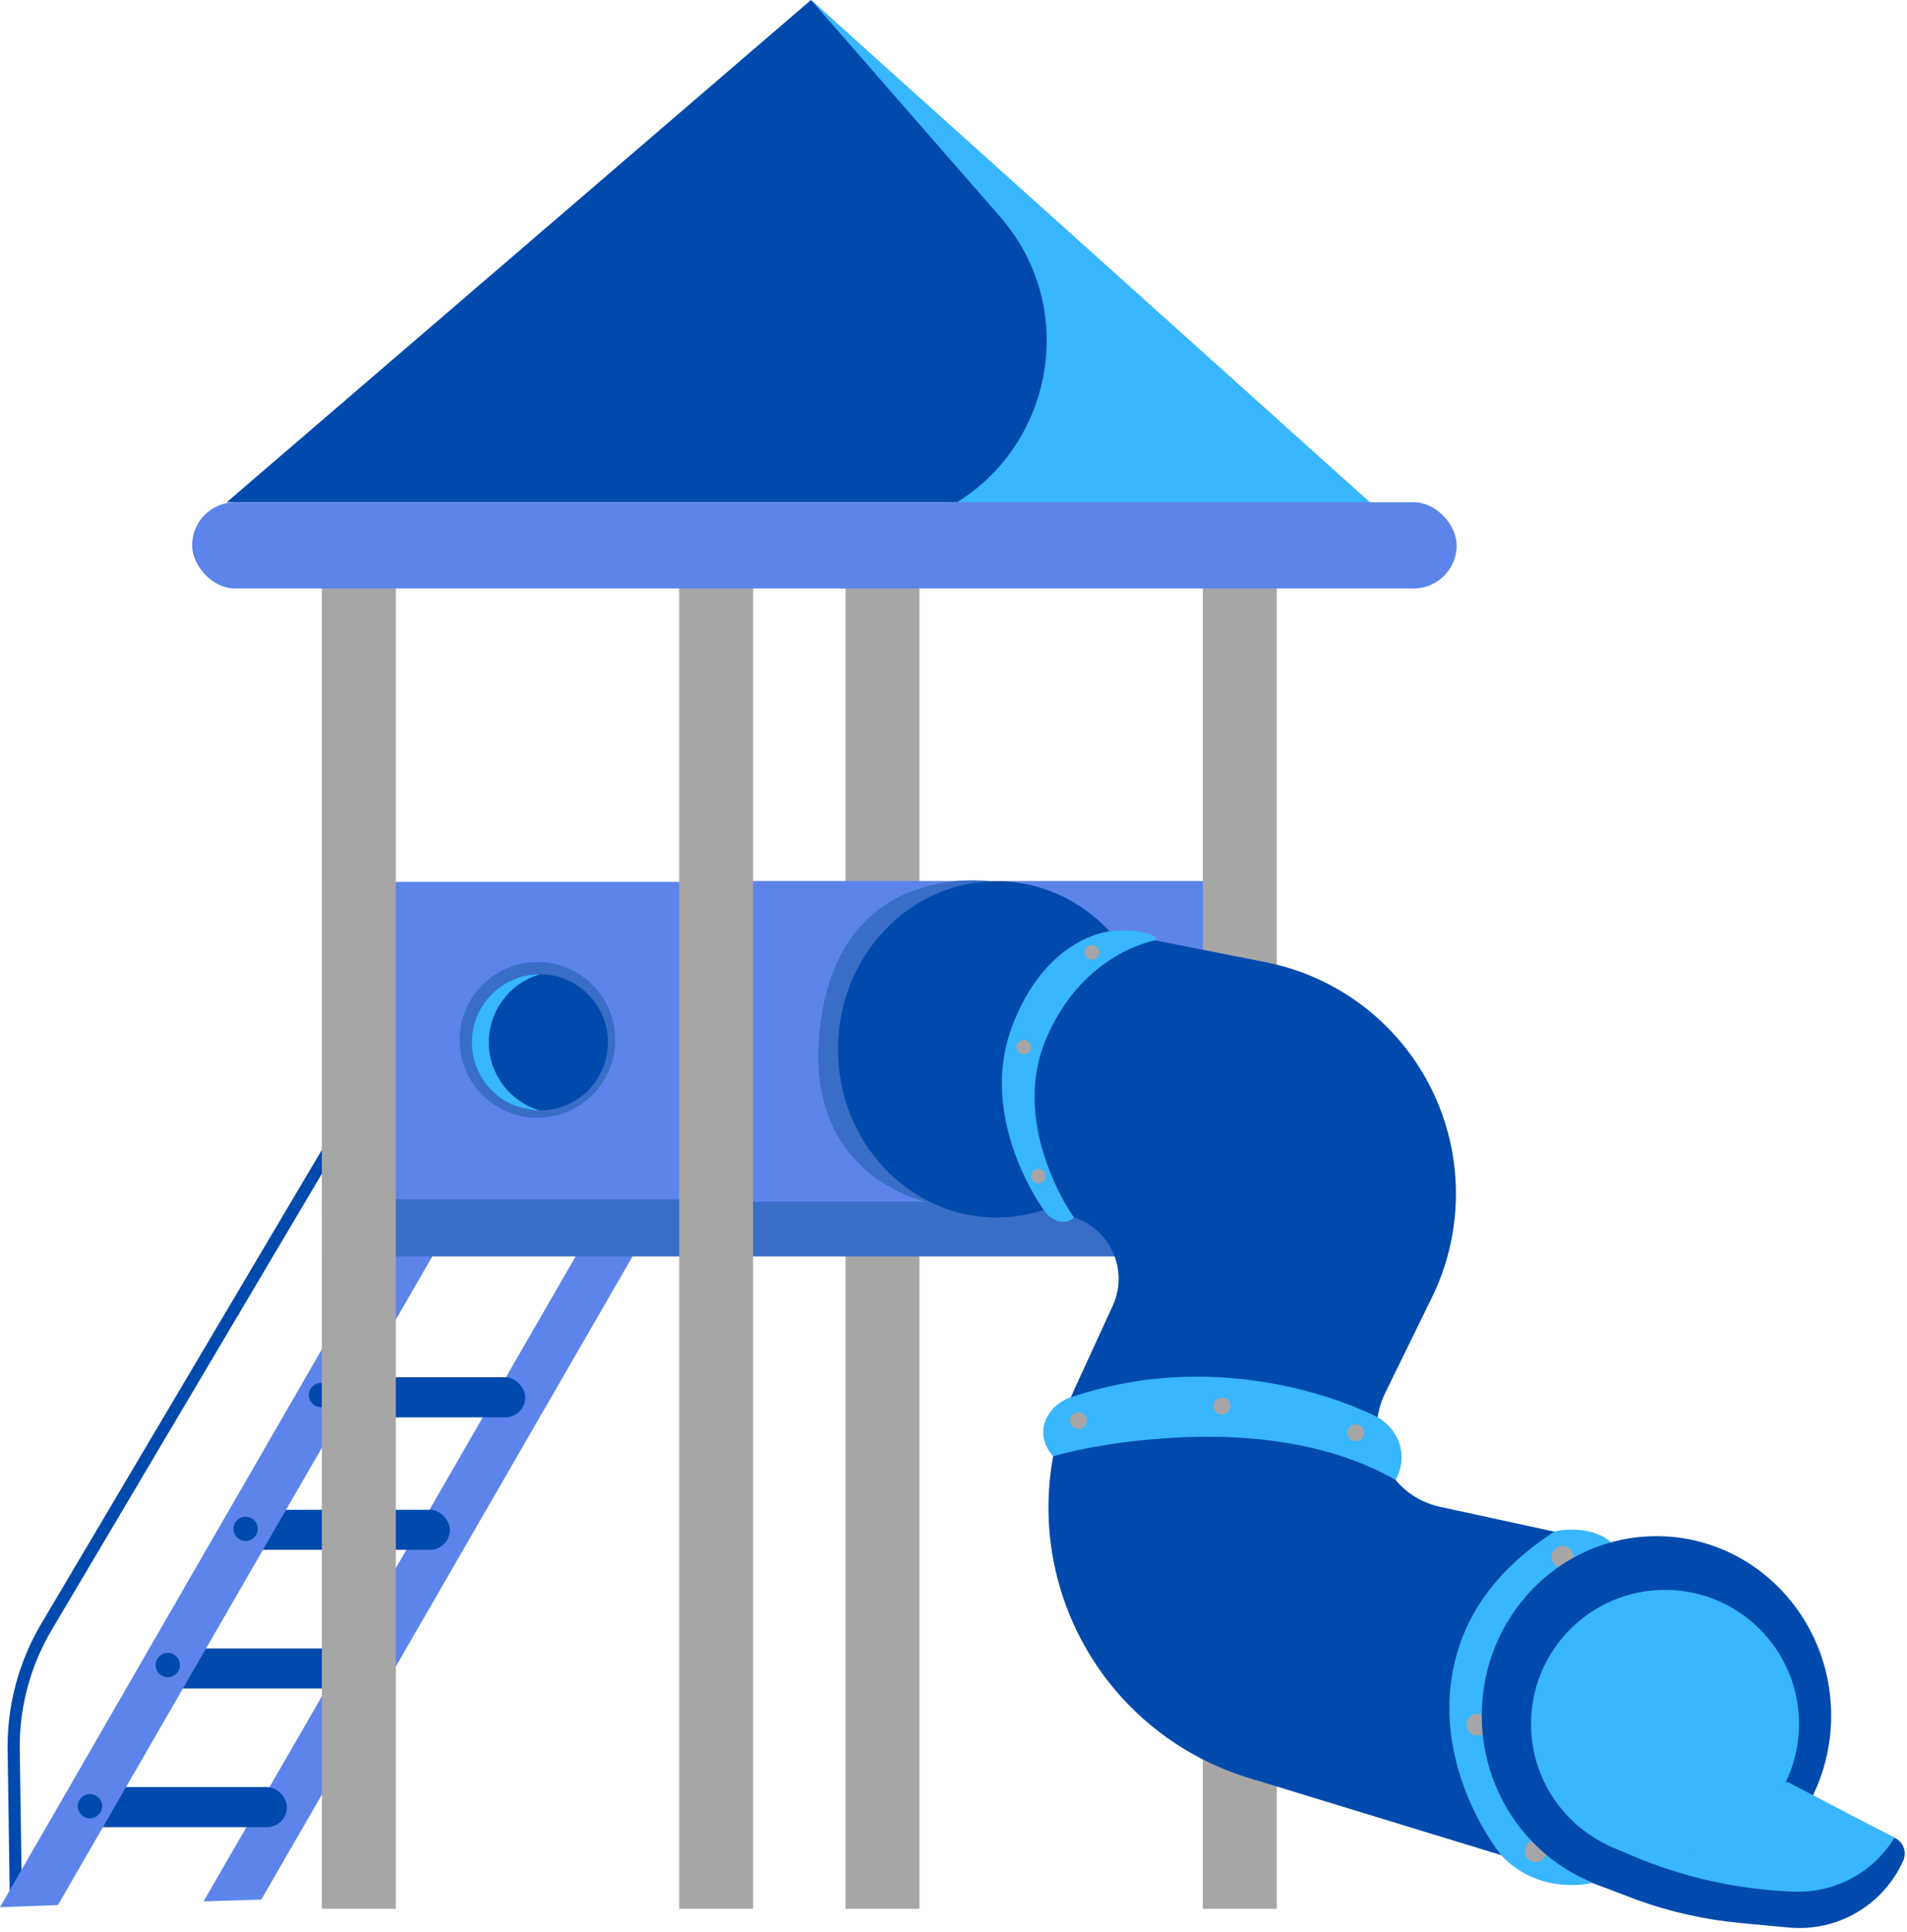
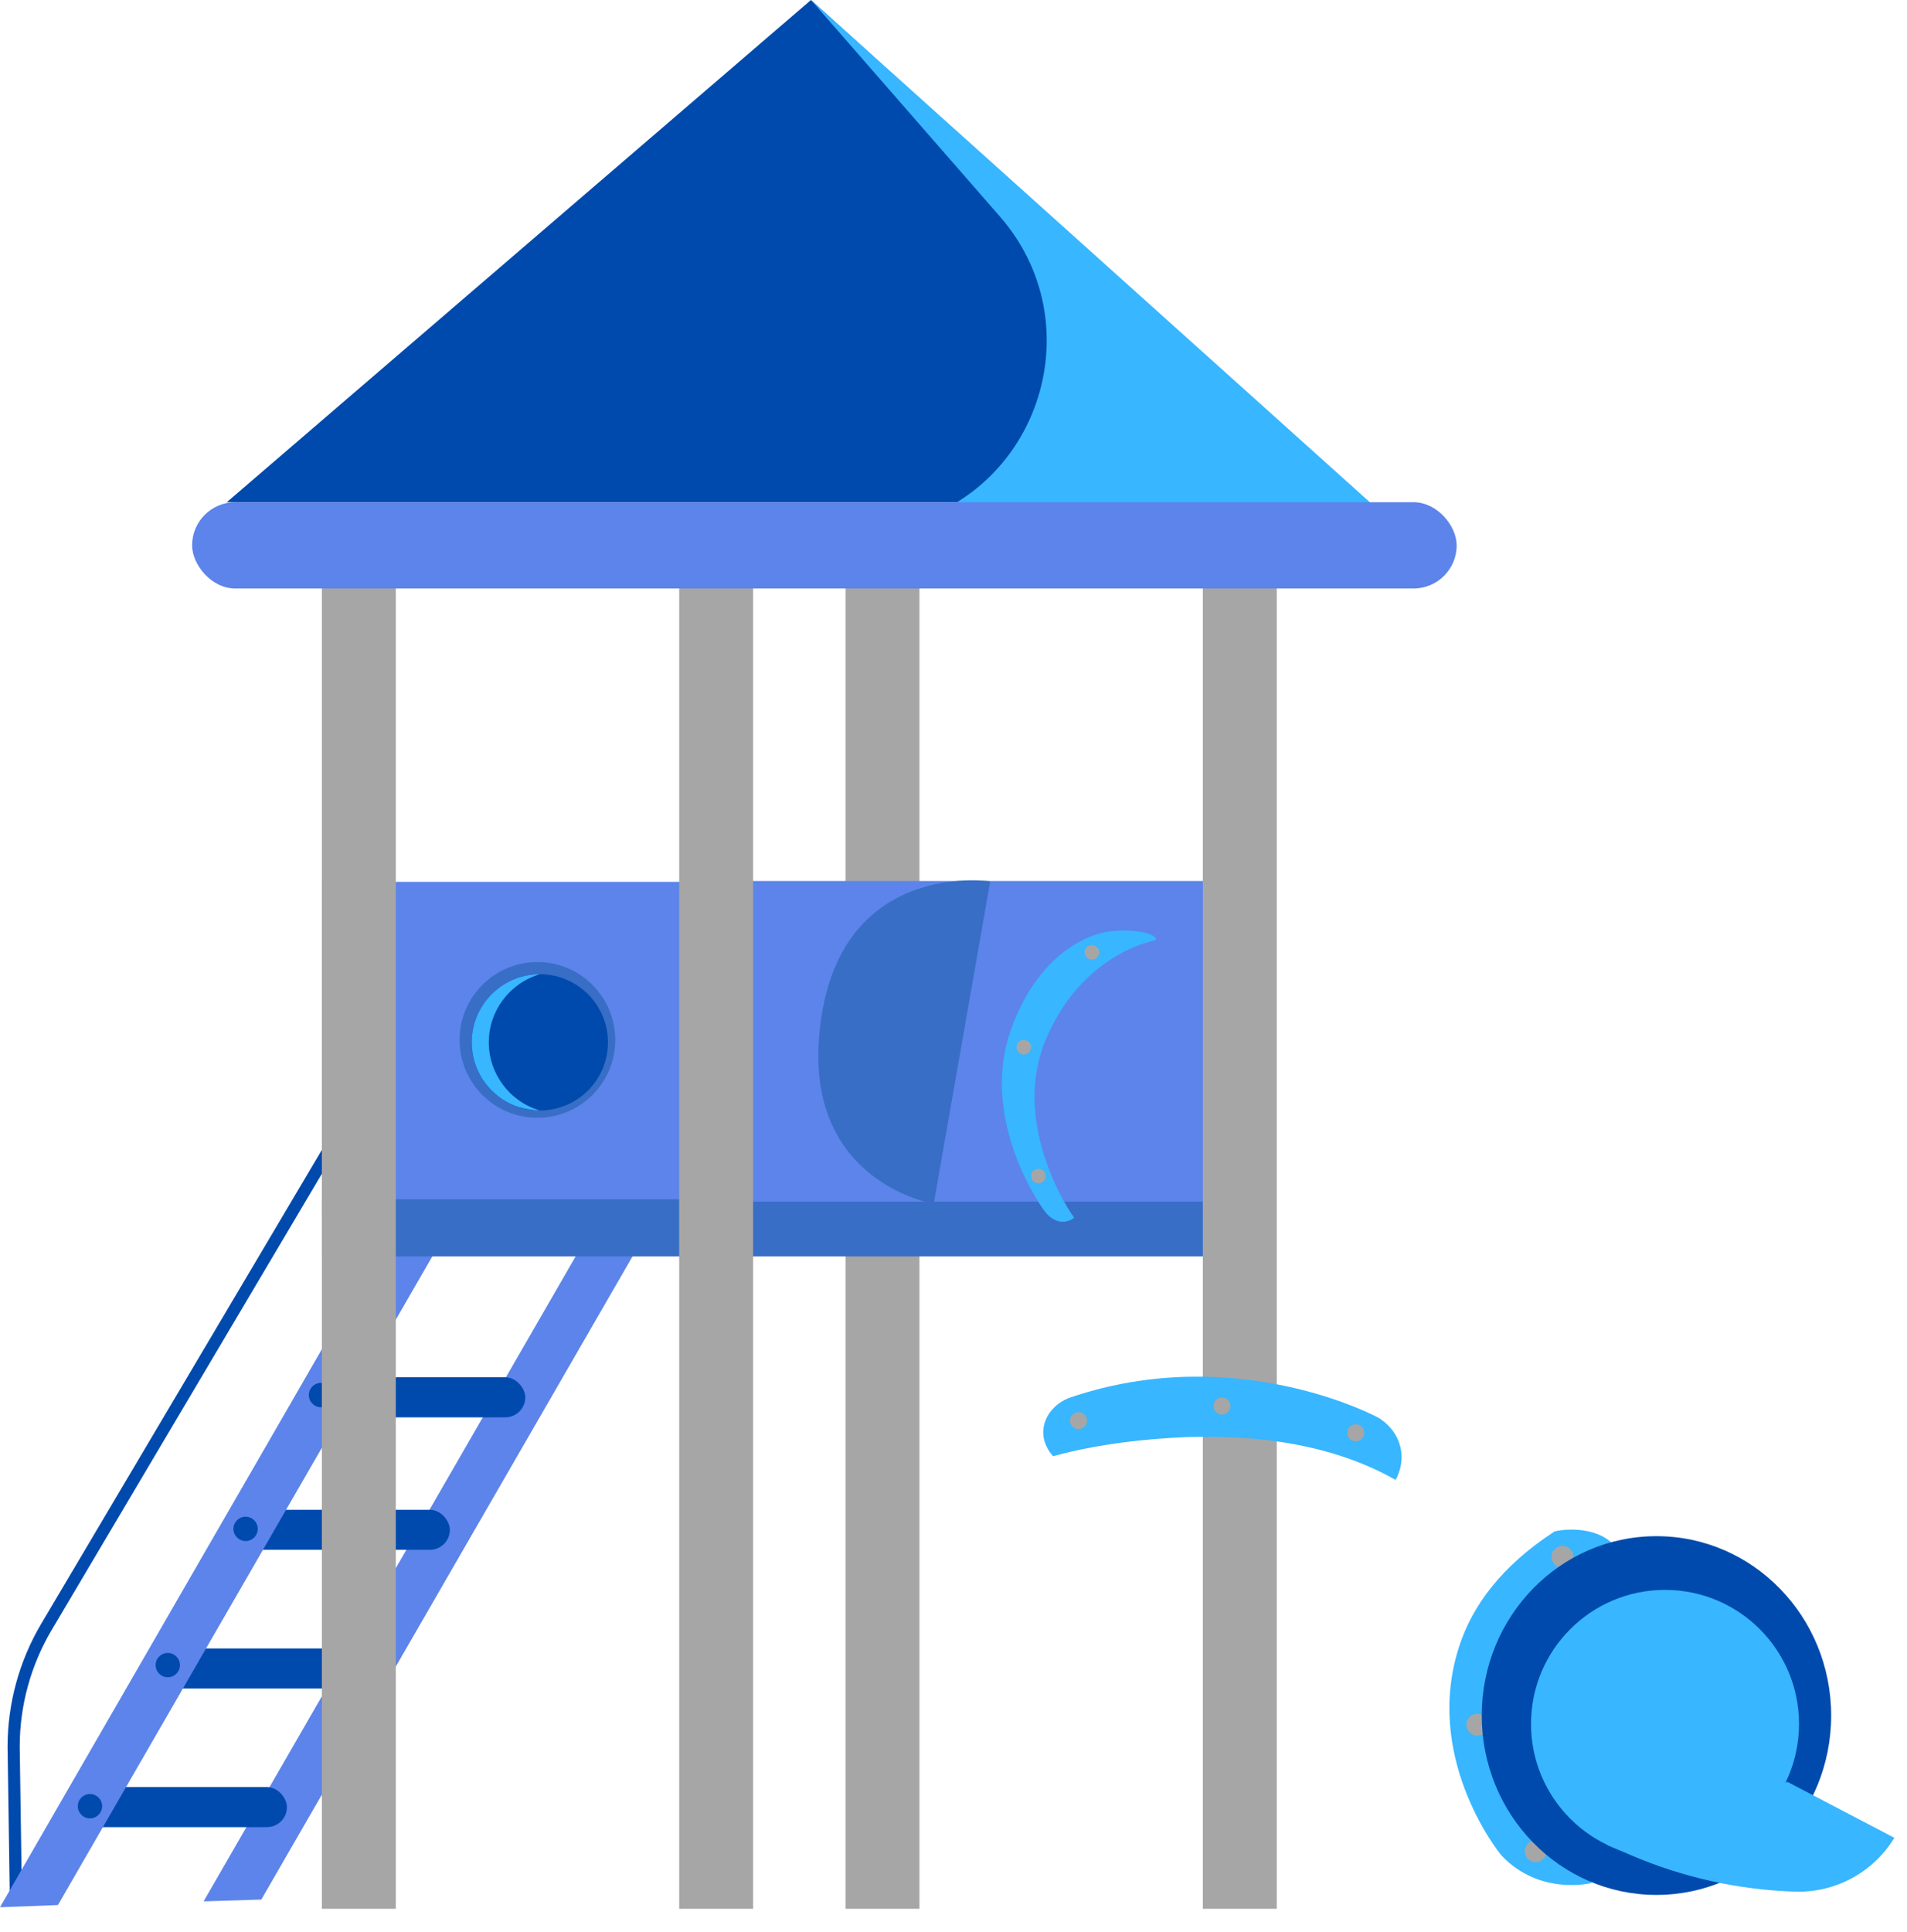
<svg xmlns="http://www.w3.org/2000/svg" data-name="Kids Playground 16" fill="#000000" height="1483.1" preserveAspectRatio="xMidYMid meet" version="1" viewBox="19.1 18.8 1464.3 1483.1" width="1464.3" zoomAndPan="magnify">
  <g id="change1_10">
    <path d="M668.33 452.81H725.09V1484.03H668.33z" fill="#a6a6a6" transform="rotate(-180 696.715 968.415)" />
  </g>
  <g>
    <g id="change2_3">
      <path d="M583.01 695.08H975.8V953.38H583.01z" fill="#5c84ea" transform="rotate(-180 779.41 824.23)" />
    </g>
    <g id="change3_1">
      <path d="M779.41,695.35s-121.7-18.33-131.51,121.72c-7.71,110.12,88.17,125.77,88.17,125.77l43.35-247.48Z" fill="#386ec6" />
    </g>
    <g id="change3_2">
      <path d="M583.01 941.24H975.8V983.26H583.01z" fill="#386ec6" transform="rotate(-180 779.41 962.245)" />
    </g>
    <g id="change2_4">
      <path d="M266.25 695.72H566.21V953.38H266.25z" fill="#5c84ea" transform="rotate(-180 416.23 824.55)" />
    </g>
    <g>
      <g id="change2_1">
        <path d="M175.43 1478.33L219.75 1476.94 510.36 973.59 477.59 954.67 175.43 1478.33z" fill="#5c84ea" />
      </g>
      <g id="change4_5">
        <rect fill="#004aad" height="30.75" rx="15.37" ry="15.37" transform="rotate(-180 157.27 1405.975)" width="164.32" x="75.11" y="1390.6" />
      </g>
      <g id="change4_6">
        <rect fill="#004aad" height="30.75" rx="15.37" ry="15.37" transform="rotate(180 223.64 1299.545)" width="158.55" x="144.36" y="1284.17" />
      </g>
      <g id="change4_7">
        <rect fill="#004aad" height="30.75" rx="15.37" ry="15.37" transform="rotate(-180 284.13 1193.11)" width="160.81" x="203.73" y="1177.74" />
      </g>
      <g id="change4_8">
        <rect fill="#004aad" height="30.75" rx="15.37" ry="15.37" transform="rotate(-180 341.52 1091.405)" width="161.81" x="260.61" y="1076.03" />
      </g>
      <g id="change4_9">
        <path d="M31.22,1477.16h.07c2.58-.04,4.64-2.16,4.6-4.74l-1.65-112.9c0-31.39,8.47-62.33,24.48-89.41l215.54-363.84c1.31-2.22,.58-5.08-1.64-6.4-2.22-1.31-5.08-.58-6.4,1.64L50.69,1265.35c-16.87,28.52-25.78,61.11-25.78,94.24l1.66,112.96c.04,2.55,2.12,4.6,4.67,4.6Z" fill="#004aad" />
      </g>
      <g id="change2_2">
        <path d="M19.09 1482.84L63.59 1481.15 358.52 970.31 325.75 951.39 19.09 1482.84z" fill="#5c84ea" />
      </g>
      <g id="change4_10">
        <circle cx="265.57" cy="1089.69" fill="#004aad" r="9.34" />
      </g>
      <g id="change4_11">
        <circle cx="207.69" cy="1192.39" fill="#004aad" r="9.34" />
      </g>
      <g id="change4_12">
        <circle cx="147.93" cy="1296.96" fill="#004aad" r="9.34" />
      </g>
      <g id="change4_13">
        <circle cx="88.18" cy="1405.27" fill="#004aad" r="9.34" />
      </g>
    </g>
    <g id="change3_3">
      <path d="M266.25 939.42H566.21V983.26H266.25z" fill="#386ec6" transform="rotate(-180 416.23 961.335)" />
    </g>
  </g>
  <g id="change1_11">
    <path d="M942.69 452.81H999.45V1484.03H942.69z" fill="#a6a6a6" transform="rotate(-180 971.075 968.415)" />
  </g>
  <g id="change1_12">
    <path d="M540.61 452.81H597.37V1484.03H540.61z" fill="#a6a6a6" transform="rotate(-180 568.995 968.415)" />
  </g>
  <g id="change1_13">
    <path d="M266.25 452.81H323.01V1484.03H266.25z" fill="#a6a6a6" transform="rotate(-180 294.63 968.415)" />
  </g>
  <g id="change4_14">
    <path d="M1067.56 404.32L193.22 404.32 641.82 18.79 1067.56 404.32z" fill="#004aad" />
  </g>
  <g id="change5_6">
    <path d="M641.82,18.79l145.09,166.26c71.01,81.37,31.58,209.02-72.95,236.18h0s375.77-.04,375.77-.04L641.82,18.79Z" fill="#38b6ff" />
  </g>
  <g id="change2_5">
    <rect fill="#5c84ea" height="66.23" rx="33.11" ry="33.11" transform="rotate(180 652.105 437.43)" width="971" x="166.6" y="404.32" />
  </g>
  <g>
    <g id="change4_1">
-       <ellipse cx="784.35" cy="824.31" fill="#004aad" rx="121.81" ry="129.07" />
-     </g>
+       </g>
    <g id="change4_2">
-       <path d="M801.49,719.97l189.6,37.48c78.17,15.45,137.05,80.18,145.06,159.46h0c3.39,33.61-2.68,67.49-17.53,97.83l-35.98,73.49c-17.58,35.91,3.18,78.78,42.25,87.26l173.9,37.73-42.57,255.44-278.57-85.18c-48.65-14.88-90.53-46.38-118.31-89h0c-40.65-62.38-46.47-141.25-15.41-208.92l29.59-64.46c13-28.31-3.08-61.45-33.36-68.76l-55.8-13.48,17.14-218.89Z" fill="#004aad" />
-     </g>
+       </g>
    <g>
      <g id="change5_2">
        <path d="M1258.98,1205.46s-94.64,168.79-17.58,258.66c0,0,0,0,0,0,0,.22-40.31,10.23-69.63-21.29-4.01-4.91-59.8-76.58-32.03-160.84,9.97-30.24,31.77-60.74,72.84-87.49,3.32-1.27,31.47-5.85,46.41,10.96Z" fill="#38b6ff" />
      </g>
      <g id="change1_4">
        <circle cx="1218.83" cy="1213.87" fill="#a6a6a6" r="8.4" />
      </g>
      <g id="change1_5">
        <circle cx="1153.47" cy="1342.71" fill="#a6a6a6" r="8.4" />
      </g>
      <g id="change1_6">
        <circle cx="1198.29" cy="1439.81" fill="#a6a6a6" r="8.4" />
      </g>
    </g>
    <g id="change4_3">
      <ellipse cx="1291.02" cy="1335.69" fill="#004aad" rx="134.15" ry="137.69" />
    </g>
    <g id="change4_4">
-       <path d="M1407.95,1395.82l66.47,33.99c6.28,3.21,8.96,10.78,6.09,17.23h0c-15.22,34.18-50.54,54.85-87.8,51.38l-37.21-3.47c-26.89-2.51-53.36-8.4-78.78-17.52l-33.64-12.78,164.87-68.82Z" fill="#004aad" />
-     </g>
+       </g>
    <g id="change5_3">
      <path d="M1391.55,1386.59l82.16,42.95h0c-16.15,26.54-45.34,42.33-76.39,41.33h0c-43.3-1.4-85.96-10.87-125.77-27.94l-18.17-7.79,138.18-48.55Z" fill="#38b6ff" />
    </g>
    <g id="change5_4">
      <circle cx="1297.59" cy="1342.12" fill="#38b6ff" r="102.89" />
    </g>
    <g>
      <g id="change5_1">
        <path d="M871.12,733.73s-49.46,4.04-75.23,74c-26.14,70.96,24.64,139.86,24.64,139.86,10.84,15.12,22.79,7.06,23.28,5.79-6.63-9.4-14.8-24.02-21.39-42.95-8.94-25.68-14.39-59.75-.38-93.37,28.01-67.22,84.13-76.41,84.13-76.41,3.64-3.88-13.17-9.49-35.04-6.93Z" fill="#38b6ff" />
      </g>
      <g id="change1_1">
        <circle cx="857.51" cy="749.84" fill="#a6a6a6" r="5.6" />
      </g>
      <g id="change1_2">
        <circle cx="805.22" cy="822.67" fill="#a6a6a6" r="5.6" />
      </g>
      <g id="change1_3">
        <circle cx="816.43" cy="921.63" fill="#a6a6a6" r="5.6" />
      </g>
    </g>
    <g>
      <g id="change5_5">
        <path d="M1076.94,1106.78s-107.99-58.47-235.6-15.37c-12.5,4.24-20.92,14.87-21.18,26.29-.22,9.96,5.83,16.99,7.59,18.9,24.74-6.84,55.46-11.92,90.81-14.07,52.19-3.17,117.93,1.39,172.17,32.3,1.46-2.61,6.31-12.03,3.92-24.07-3.09-15.55-15.8-22.92-17.72-23.99Z" fill="#38b6ff" />
      </g>
      <g id="change1_7">
        <circle cx="1060.11" cy="1118.63" fill="#a6a6a6" r="6.54" />
      </g>
      <g id="change1_8">
        <circle cx="957.41" cy="1098.09" fill="#a6a6a6" r="6.54" />
      </g>
      <g id="change1_9">
        <circle cx="847.24" cy="1109.3" fill="#a6a6a6" r="6.54" />
      </g>
    </g>
  </g>
  <g>
    <g id="change3_4">
      <circle cx="431.76" cy="817.07" fill="#386ec6" r="59.75" />
    </g>
    <g id="change4_15">
      <circle cx="433.63" cy="818.93" fill="#004aad" r="52.28" />
    </g>
    <g id="change5_7">
      <path d="M433.63,871.22c-.24,0-.47-.01-.7-.02-2.21-.08-9.47-.56-17.88-3.39-18.79-7.15-32.39-24.81-33.6-45.8-.04-1.01-.1-2.02-.1-3.07,0-.95,.05-1.84,.07-2.75,1.43-27.6,24.26-49.53,52.21-49.53-23.17,6.76-39.21,28.15-39.21,52.28s16.04,45.53,39.21,52.28Z" fill="#38b6ff" />
    </g>
  </g>
</svg>